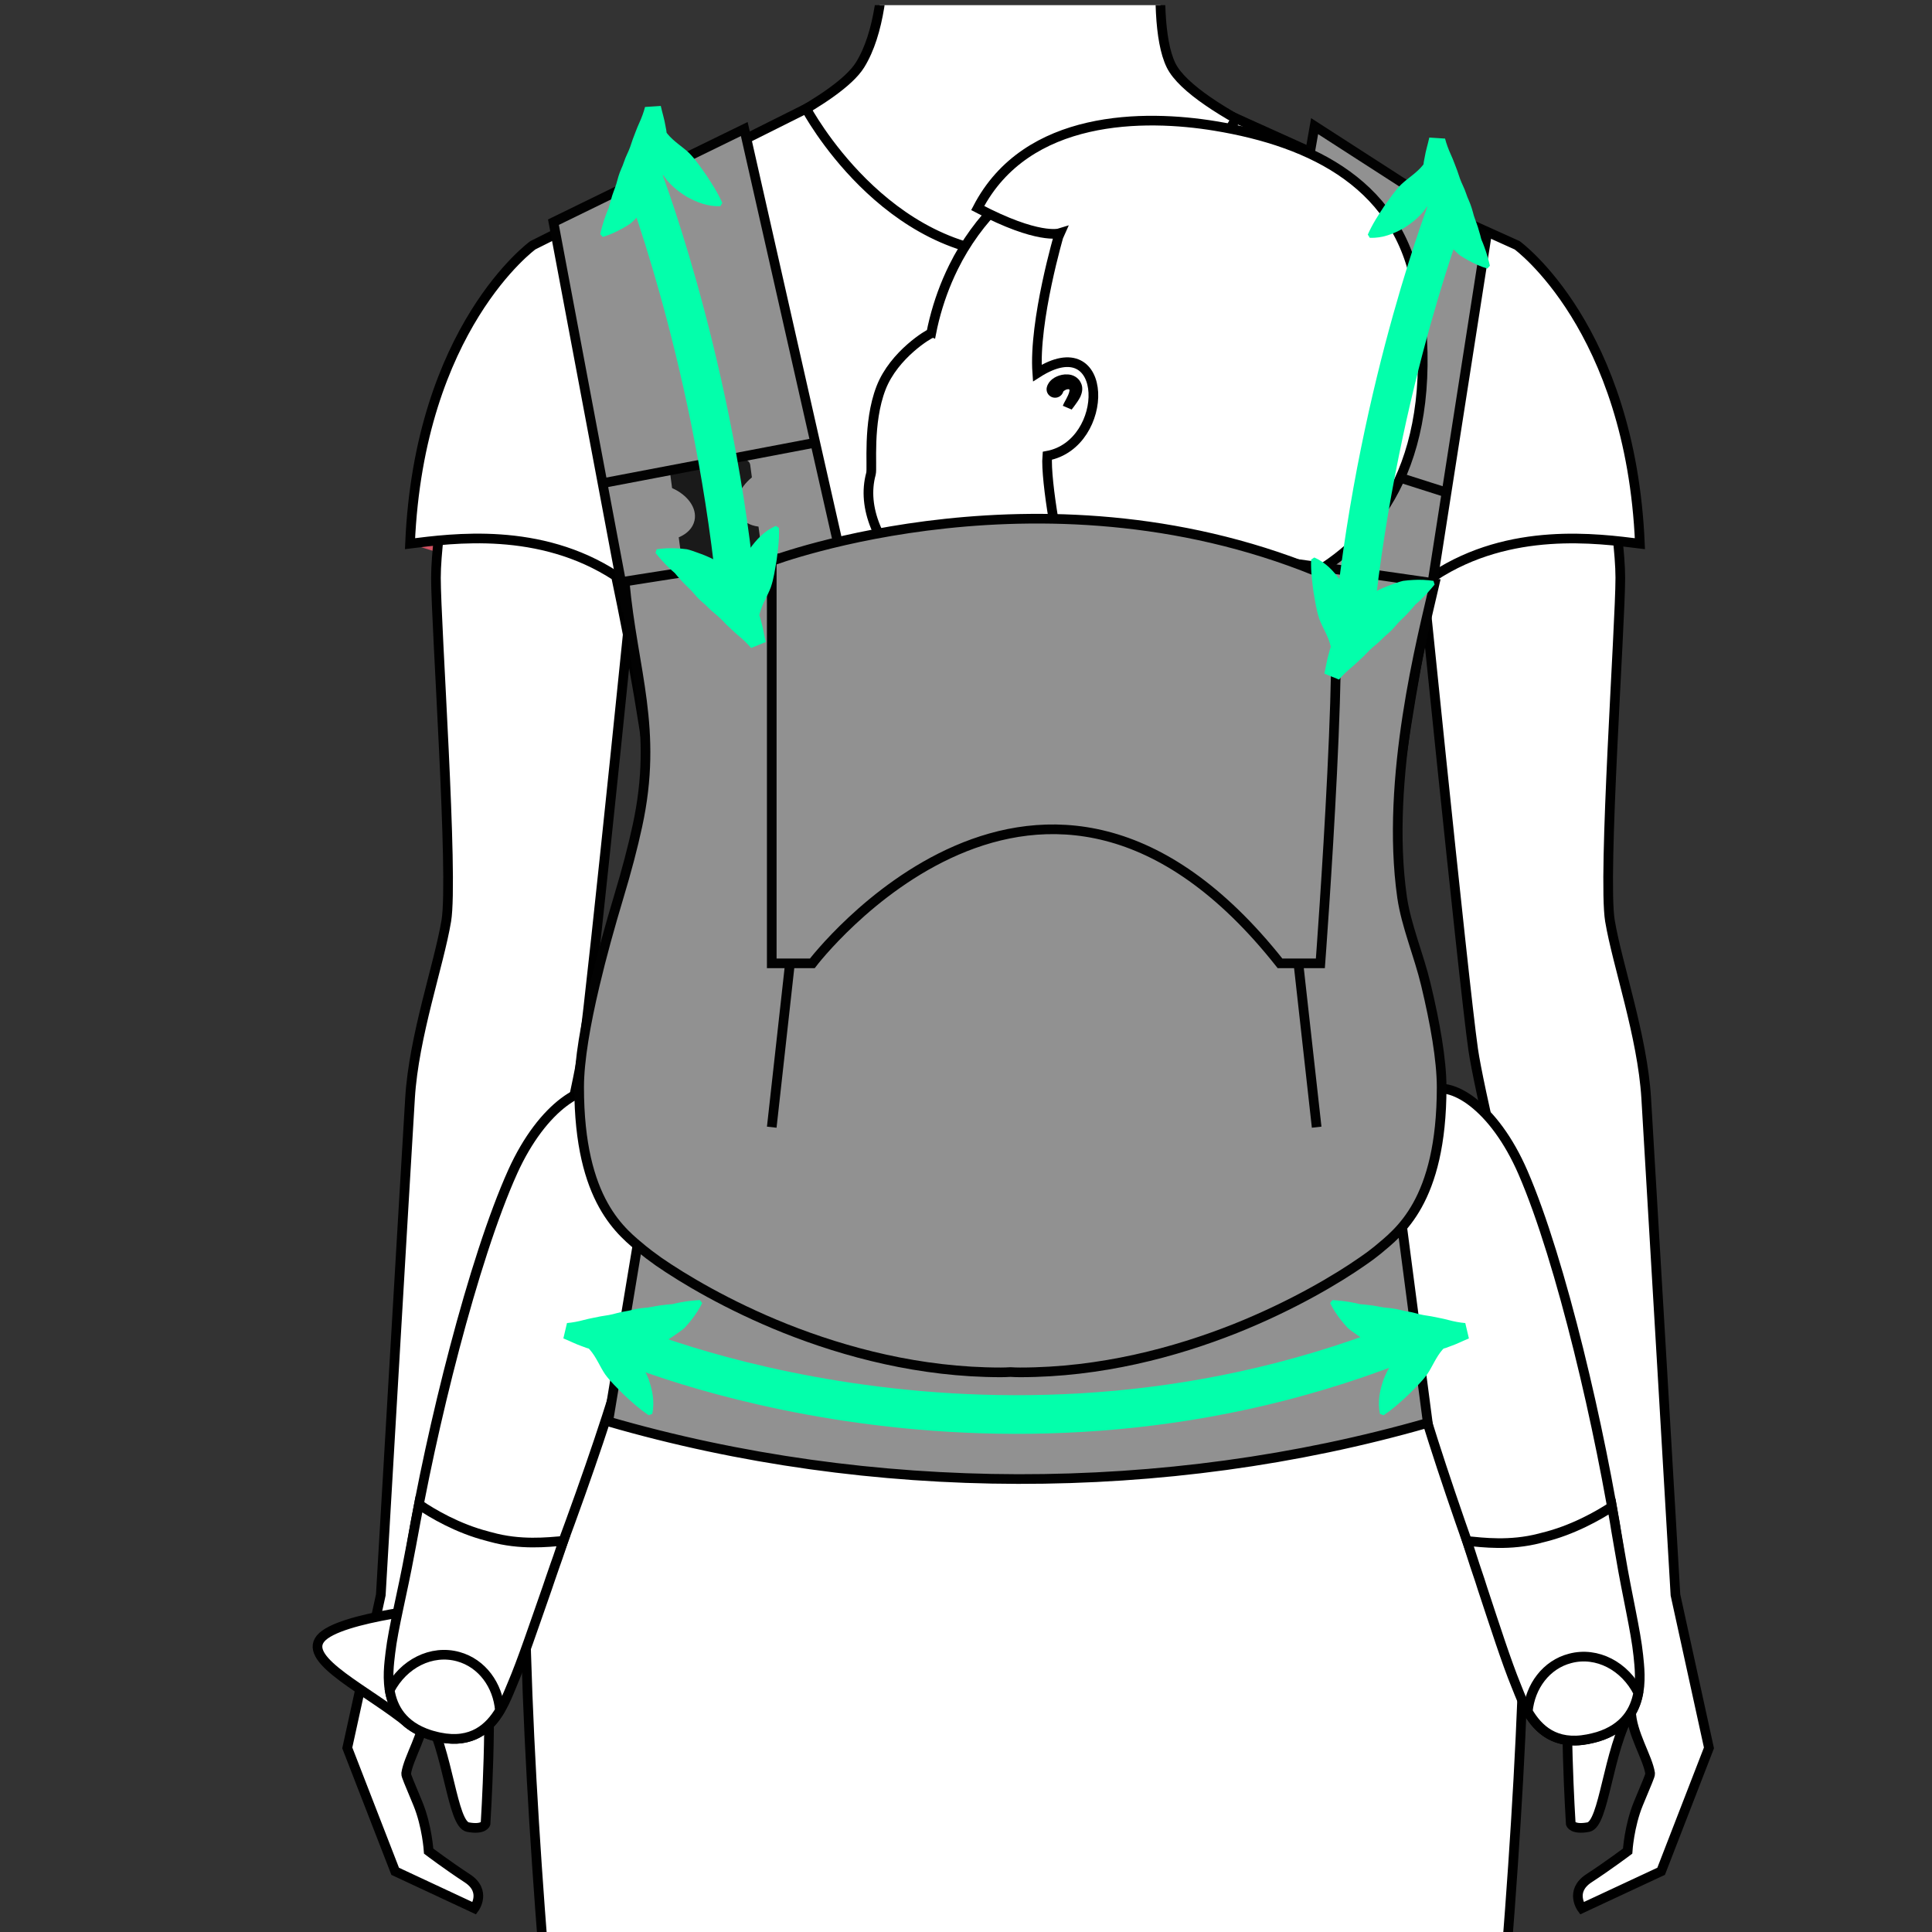
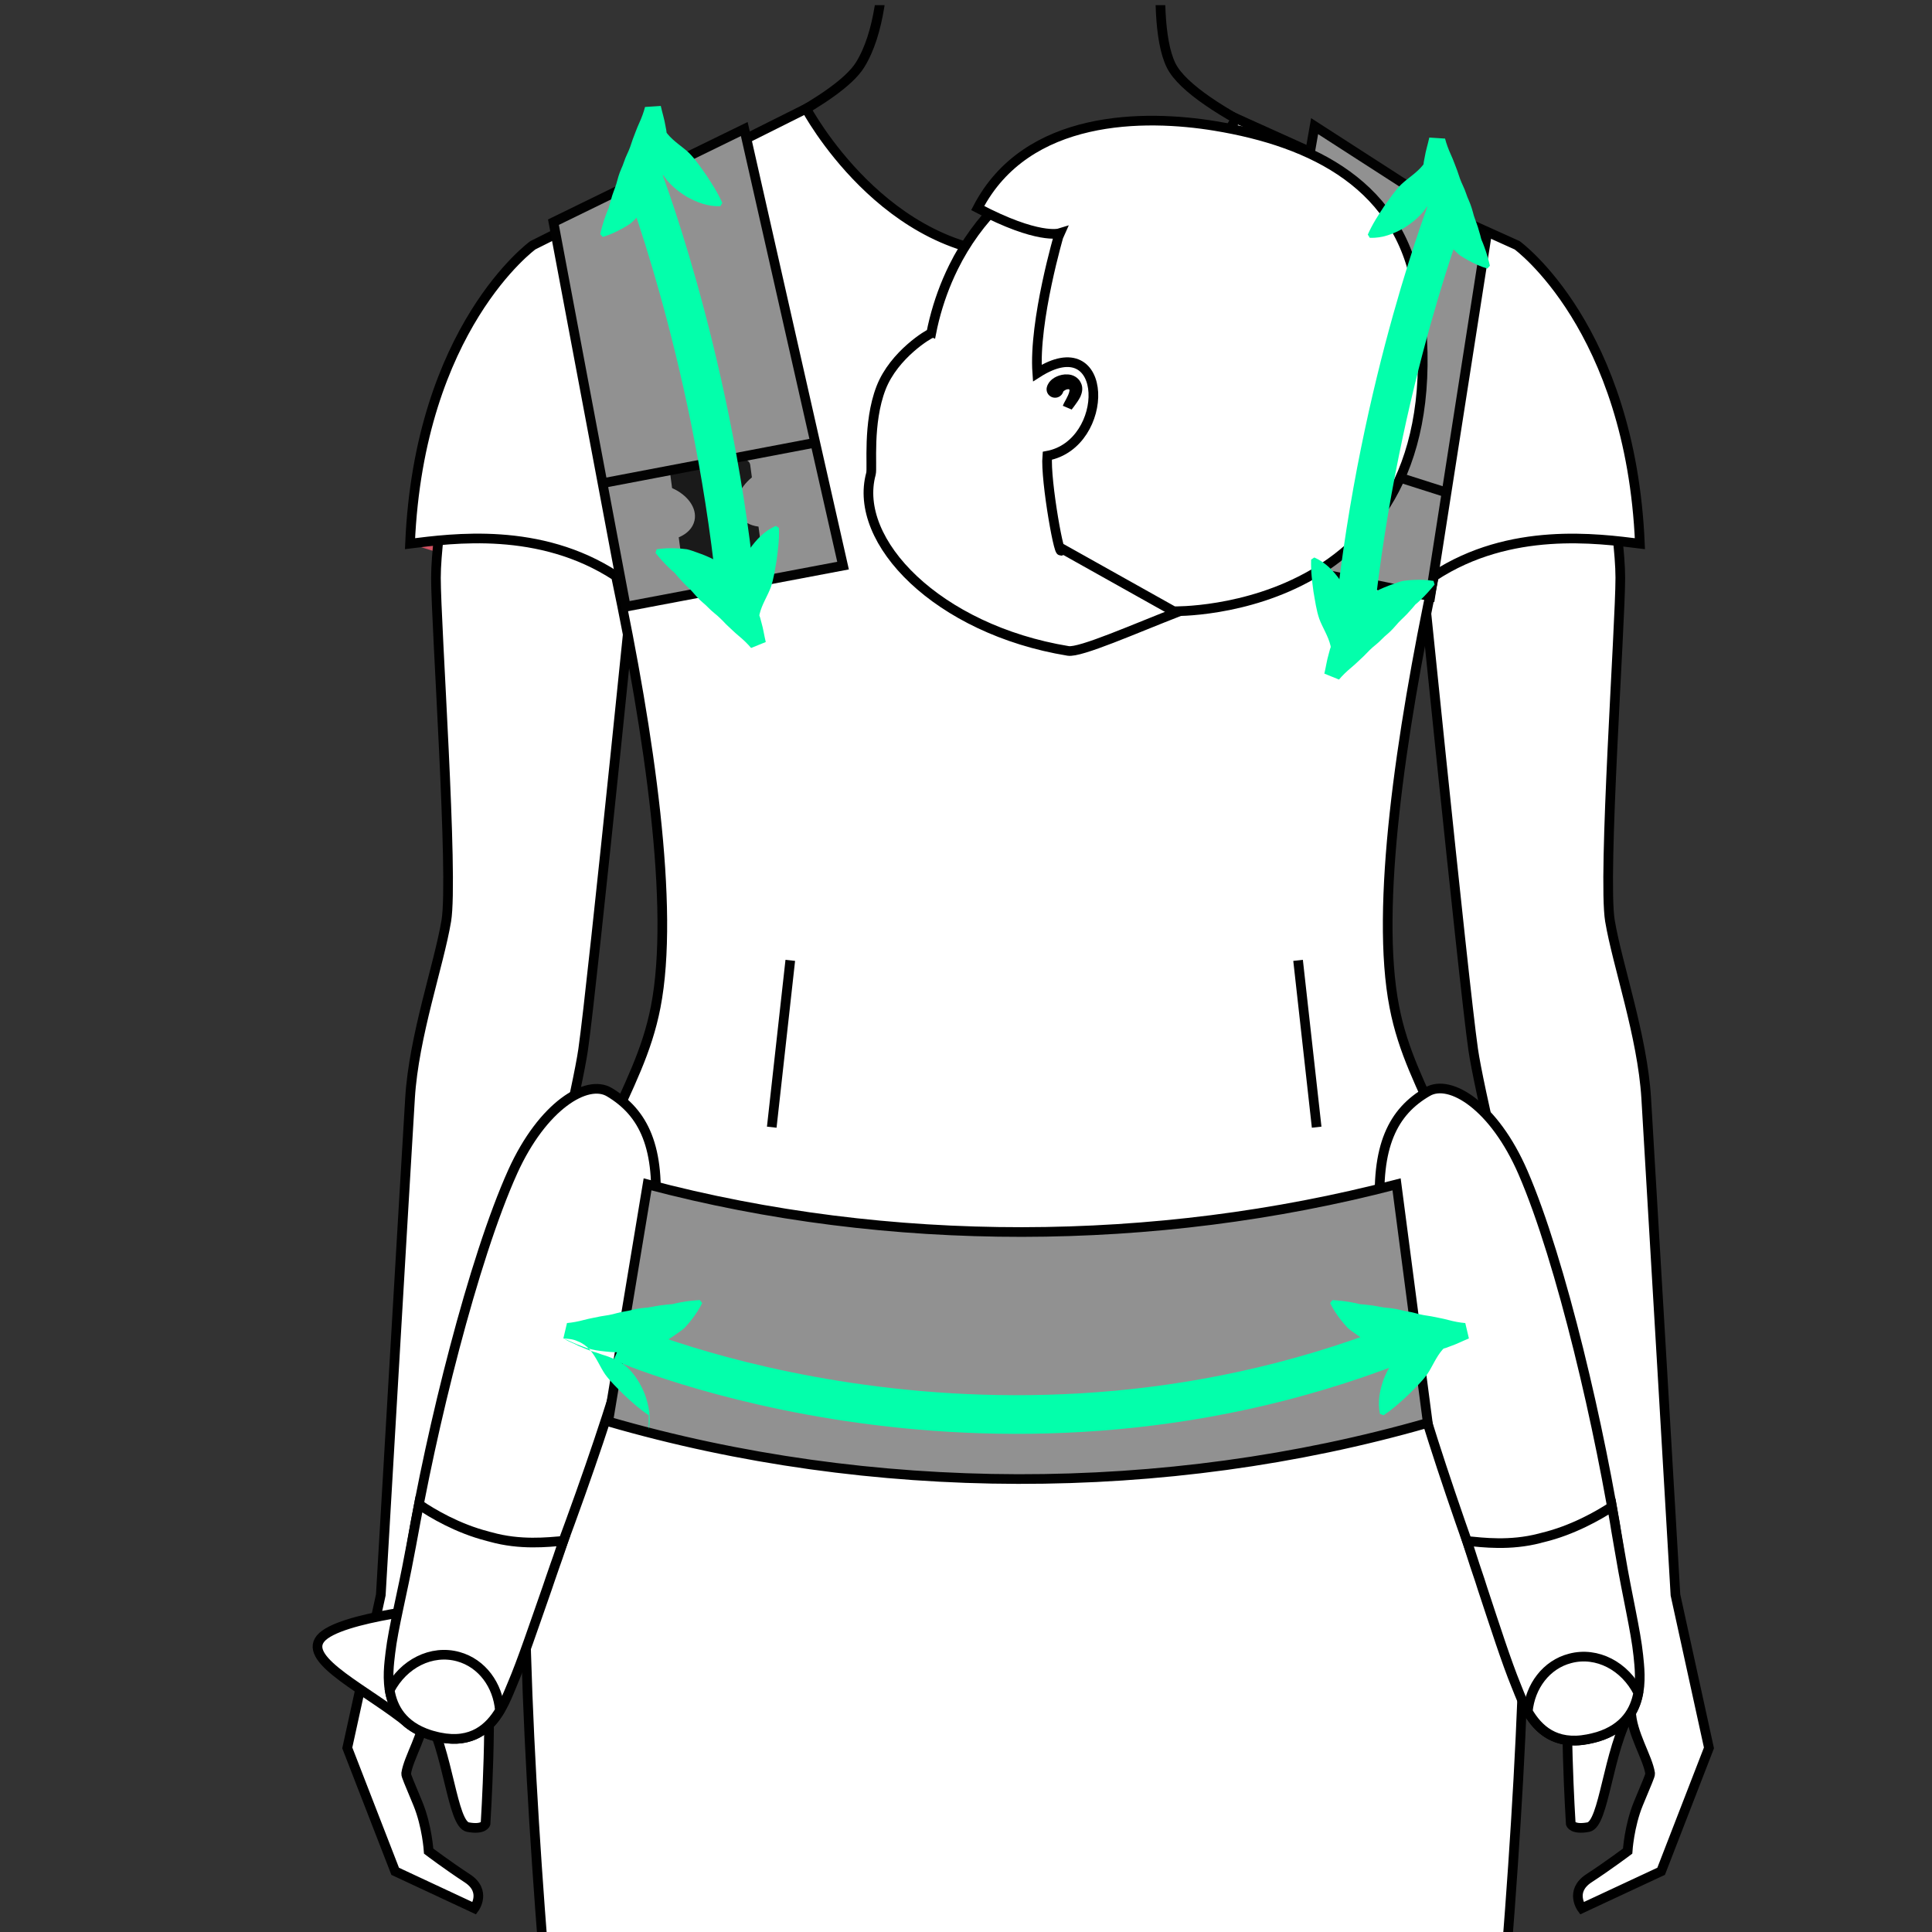
<svg xmlns="http://www.w3.org/2000/svg" xmlns:xlink="http://www.w3.org/1999/xlink" version="1.1" id="Livello_1" x="0px" y="0px" width="100px" height="100px" viewBox="0 0 100 100" enable-background="new 0 0 100 100" xml:space="preserve">
  <rect x="0" y="0" width="100" height="100" fill="#333333" stroke="none" />
  <g>
    <defs>
      <rect id="SVGID_1_" x="-0.082" y="0.267" width="100" height="100" />
    </defs>
    <clipPath id="SVGID_2_">
      <use xlink:href="#SVGID_1_" overflow="visible" />
    </clipPath>
    <g clip-path="url(#SVGID_2_)">
      <path fill="#D15262" d="M21.225,28.141c0,0,7.895,2.596,11.774,2.657S27.949,26.227,21.225,28.141" />
      <path fill="#FFFFFF" d="M71.393,141.104c-0.218-3.088-1.285-8.912-1.275-11.963c0.006-4.988,3.708-19.428,3.708-19.428    l-20.009-0.031c0,0,2.406,17.729,2.627,23.909c0.039,1.188-0.414,4.989-0.693,7.96c-1.277,13.287,3.262,51.375,2.134,58.245    c-0.129,0.789-0.276,2.021-0.45,3.372c0.104,1.355,0.33,2.868,0.807,3.875c1.076,2.281,6.684,2.051,7.99,0.091    c0.687-1.032,0.888-3.2,0.928-5.022c-0.211-1.196-0.409-2.188-0.514-2.707C65.996,196.148,72.283,153.646,71.393,141.104" />
      <path fill="none" stroke="#000000" stroke-width="0.5" stroke-miterlimit="10" d="M71.393,141.104    c-0.218-3.088-1.285-8.912-1.275-11.963c0.006-4.988,3.708-19.428,3.708-19.428l-20.009-0.031c0,0,2.406,17.729,2.627,23.909    c0.039,1.188-0.414,4.989-0.693,7.96c-1.277,13.287,3.262,51.375,2.134,58.245c-0.129,0.789-0.276,2.021-0.45,3.372    c0.104,1.355,0.33,2.868,0.807,3.875c1.076,2.281,6.684,2.051,7.99,0.091c0.687-1.032,0.888-3.2,0.928-5.022    c-0.211-1.196-0.409-2.188-0.514-2.707C65.996,196.148,72.283,153.646,71.393,141.104z" />
      <path fill="#FFFFFF" d="M34.713,141.104c0.219-3.088,1.282-8.912,1.28-11.963c-0.008-4.988-3.713-19.428-3.713-19.428    l20.011-0.031c0,0-2.408,17.729-2.63,23.909c-0.041,1.188,0.411,4.989,0.696,7.96c1.271,13.287-3.262,51.375-2.134,58.245    c0.133,0.789,0.277,2.021,0.453,3.372c-0.107,1.355-0.332,2.868-0.808,3.875c-1.079,2.281-6.682,2.051-7.99,0.091    c-0.69-1.032-0.891-3.2-0.929-5.022c0.212-1.196,0.409-2.188,0.512-2.707C40.108,196.148,33.822,153.646,34.713,141.104" />
      <path fill="none" stroke="#000000" stroke-width="0.5" stroke-miterlimit="10" d="M34.713,141.104    c0.219-3.088,1.282-8.912,1.28-11.963c-0.008-4.988-3.713-19.428-3.713-19.428l20.011-0.031c0,0-2.408,17.729-2.63,23.909    c-0.041,1.188,0.411,4.989,0.696,7.96c1.271,13.287-3.262,51.375-2.134,58.245c0.133,0.789,0.277,2.021,0.453,3.372    c-0.107,1.355-0.332,2.868-0.808,3.875c-1.079,2.281-6.682,2.051-7.99,0.091c-0.69-1.032-0.891-3.2-0.929-5.022    c0.212-1.196,0.409-2.188,0.512-2.707C40.108,196.148,33.822,153.646,34.713,141.104z" />
-       <path fill="#FFFFFF" d="M60.616,3.384c-1.271-2.585,0.013-10.389,0.013-10.389h-15.15c0,0,1.054,7.111-0.961,10.362    c-1.141,1.838-6.438,4.138-6.438,4.138L54.499,27.68L69.593,8.793C69.589,8.793,61.79,5.768,60.616,3.384" />
      <path fill="none" stroke="#000000" stroke-width="0.5" stroke-miterlimit="10" d="M60.616,3.384    c-1.271-2.585,0.013-10.389,0.013-10.389h-15.15c0,0,1.054,7.111-0.961,10.362c-1.141,1.838-6.438,4.138-6.438,4.138L54.499,27.68    L69.593,8.793C69.589,8.793,61.79,5.768,60.616,3.384z" />
      <path fill="#FFFFFF" d="M63.729-46.476c0,3.595-4.776,6.507-10.676,6.507c-5.897,0-10.676-2.912-10.676-6.507    c0-4.05,4.781-6.508,10.676-6.508C58.949-52.983,63.729-50.917,63.729-46.476" />
      <path fill="none" stroke="#000000" stroke-width="0.5" stroke-miterlimit="10" d="M63.729-46.476    c0,3.595-4.776,6.507-10.676,6.507c-5.897,0-10.676-2.912-10.676-6.507c0-4.05,4.781-6.508,10.676-6.508    C58.949-52.983,63.729-50.917,63.729-46.476z" />
      <path fill="#FFFFFF" d="M53.089-49.728c-0.01,0-0.021,0.001-0.039,0.001c-0.011,0-0.021-0.001-0.034-0.001    c-11.716,0-22.5,7.191-19.168,27.026C36.72-5.587,45.114-5.551,52.17-5.551c0.297,0,0.592-0.003,0.878-0.008    c0.296,0.005,0.587,0.008,0.882,0.008c7.055,0,15.455-0.036,18.32-17.151C75.59-42.537,64.807-49.728,53.089-49.728" />
      <path fill="none" stroke="#000000" stroke-width="0.5" stroke-miterlimit="10" d="M53.089-49.728c-0.01,0-0.021,0.001-0.039,0.001    c-0.011,0-0.021-0.001-0.034-0.001c-11.716,0-22.5,7.191-19.168,27.026C36.72-5.587,45.114-5.551,52.17-5.551    c0.297,0,0.592-0.003,0.878-0.008c0.296,0.005,0.587,0.008,0.882,0.008c7.055,0,15.455-0.036,18.32-17.151    C75.59-42.537,64.807-49.728,53.089-49.728z" />
      <path fill="#FFFFFF" d="M41.597-16.016c0.772,2.395,1,4.188-0.563,4.691c-1.563,0.505-3.875-0.667-5.094-2.868    c-1.781-3.216-0.892-5.552,0.669-6.054C38.175-20.751,40.827-18.412,41.597-16.016" />
      <path fill="none" stroke="#000000" stroke-width="0.5" stroke-miterlimit="10" d="M41.597-16.016c0.772,2.395,1,4.188-0.563,4.691    c-1.563,0.505-3.875-0.667-5.094-2.868c-1.781-3.216-0.892-5.552,0.669-6.054C38.175-20.751,40.827-18.412,41.597-16.016z" />
      <path fill="#FFFFFF" d="M64.646-16.016c-0.771,2.395-0.996,4.188,0.567,4.691c1.56,0.505,3.871-0.667,5.091-2.868    c1.782-3.216,0.889-5.552-0.673-6.054C68.07-20.751,65.424-18.412,64.646-16.016" />
      <path fill="none" stroke="#000000" stroke-width="0.5" stroke-miterlimit="10" d="M64.646-16.016    c-0.771,2.395-0.996,4.188,0.567,4.691c1.56,0.505,3.871-0.667,5.091-2.868c1.782-3.216,0.889-5.552-0.673-6.054    C68.07-20.751,65.424-18.412,64.646-16.016z" />
      <path fill="#FFFFFF" d="M68.964-28.846C68.52-42.555,53.662-42.804,53.053-42.809c-0.605,0.005-15.465,0.253-15.915,13.962    c-0.164,5.025,0.057,15.442,2.296,19.989c1.692,3.431,7.578,8.156,13.24,8.301c0.129,0.006,0.251,0.004,0.379,0.004    c0.125,0,0.25,0.002,0.377-0.004c5.666-0.145,11.549-4.87,13.24-8.301C68.914-13.404,69.129-23.821,68.964-28.846" />
      <path fill="none" stroke="#000000" stroke-width="0.5" stroke-miterlimit="10" d="M68.964-28.846    C68.52-42.555,53.662-42.804,53.053-42.809c-0.605,0.005-15.465,0.253-15.915,13.962c-0.164,5.025,0.057,15.442,2.296,19.989    c1.692,3.431,7.578,8.156,13.24,8.301c0.129,0.006,0.251,0.004,0.379,0.004c0.125,0,0.25,0.002,0.377-0.004    c5.666-0.145,11.549-4.87,13.24-8.301C68.914-13.404,69.129-23.821,68.964-28.846z" />
      <path fill="#FFFFFF" d="M44.227-43.102c0,0-3.473,1.095-6.395,4.409c-4.598,5.217-3.917,13.498-0.561,18.388    c6.868-5.459,8.242-12.912,8.276-17.486c1.643,4.601,7.402,10.007,22.707,11.148c0,0,0.758,4.134,0.574,6.535    C75.792-26.623,69.014-50.526,44.227-43.102" />
      <path fill="none" stroke="#000000" stroke-width="0.5" stroke-miterlimit="10" d="M44.227-43.102c0,0-3.473,1.095-6.395,4.409    c-4.598,5.217-3.917,13.498-0.561,18.388c6.868-5.459,8.242-12.912,8.276-17.486c1.643,4.601,7.402,10.007,22.707,11.148    c0,0,0.758,4.134,0.574,6.535C75.792-26.623,69.014-50.526,44.227-43.102z" />
      <path fill="#FFFFFF" d="M53.137-44.485c9.553,0,17.412,7.593,18.324,17.313c0.061-0.627,0.088-1.257,0.088-1.898    c0-10.608-8.238-19.207-18.412-19.207c-10.173,0-18.416,8.599-18.416,19.207c0,0.641,0.03,1.272,0.09,1.898    C35.724-36.892,43.58-44.485,53.137-44.485" />
      <path fill="none" stroke="#000000" stroke-width="0.5" stroke-miterlimit="10" d="M53.137-44.485    c9.553,0,17.412,7.593,18.324,17.313c0.061-0.627,0.088-1.257,0.088-1.898c0-10.608-8.238-19.207-18.412-19.207    c-10.173,0-18.416,8.599-18.416,19.207c0,0.641,0.03,1.272,0.09,1.898C35.724-36.892,43.58-44.485,53.137-44.485z" />
      <path fill="#FFFFFF" d="M23.635,21.799c0,0-1.071,5.661-1.071,8.107c0,2.452,0.918,15.457,0.537,17.753    c-0.384,2.294-1.68,5.957-1.877,9.171c-0.23,3.755-1.514,25.723-1.514,25.723l-1.735,7.918l2.479,6.387l4.1,1.914    c0,0,0.653-0.883-0.366-1.551c-1.02-0.666-2.001-1.408-2.001-1.408s-0.081-1.295-0.553-2.449    c-0.451-1.102-0.626-1.461-0.611-1.569c0.119-0.831,0.964-2.09,0.99-3.249c1.216,2.115,1.382,5.865,2.205,6.025    c0.822,0.152,0.913-0.176,0.913-0.176s0.395-6.264,0.025-8.308c-0.172-0.944-0.822-2.166-1.057-3.692    c-0.235-1.529,5.544-24.289,6.085-28.074c0.49-3.404,2.931-27.6,2.931-27.6L23.635,21.799z" />
      <path fill="none" stroke="#000000" stroke-width="0.5" stroke-miterlimit="10" d="M23.635,21.799c0,0-1.071,5.661-1.071,8.107    c0,2.452,0.918,15.457,0.537,17.753c-0.384,2.294-1.68,5.957-1.877,9.171c-0.23,3.755-1.514,25.723-1.514,25.723l-1.735,7.918    l2.479,6.387l4.1,1.914c0,0,0.653-0.883-0.366-1.551c-1.02-0.666-2.001-1.408-2.001-1.408s-0.081-1.295-0.553-2.449    c-0.451-1.102-0.626-1.461-0.611-1.569c0.119-0.831,0.964-2.09,0.99-3.249c1.216,2.115,1.382,5.865,2.205,6.025    c0.822,0.152,0.913-0.176,0.913-0.176s0.395-6.264,0.025-8.308c-0.172-0.944-0.822-2.166-1.057-3.692    c-0.235-1.529,5.544-24.289,6.085-28.074c0.49-3.404,2.931-27.6,2.931-27.6L23.635,21.799z" />
      <path fill="#FFFFFF" d="M82.796,21.799c0,0,1.071,5.661,1.071,8.107c0,2.452-0.917,15.457-0.537,17.753    c0.385,2.294,1.678,5.957,1.877,9.171c0.229,3.755,1.514,25.723,1.514,25.723l1.734,7.918l-2.475,6.387l-4.104,1.914    c0,0-0.651-0.883,0.364-1.551c1.021-0.666,2.006-1.408,2.006-1.408s0.08-1.295,0.551-2.449c0.451-1.102,0.625-1.461,0.614-1.569    c-0.121-0.831-0.968-2.09-0.99-3.249c-1.216,2.115-1.383,5.865-2.206,6.025c-0.824,0.152-0.913-0.176-0.913-0.176    s-0.396-6.264-0.026-8.308c0.174-0.944,0.822-2.166,1.06-3.692c0.237-1.529-5.542-24.289-6.085-28.074    c-0.491-3.404-2.934-27.6-2.934-27.6L82.796,21.799z" />
      <path fill="none" stroke="#000000" stroke-width="0.5" stroke-miterlimit="10" d="M82.796,21.799c0,0,1.071,5.661,1.071,8.107    c0,2.452-0.917,15.457-0.537,17.753c0.385,2.294,1.678,5.957,1.877,9.171c0.229,3.755,1.514,25.723,1.514,25.723l1.734,7.918    l-2.475,6.387l-4.104,1.914c0,0-0.651-0.883,0.364-1.551c1.021-0.666,2.006-1.408,2.006-1.408s0.08-1.295,0.551-2.449    c0.451-1.102,0.625-1.461,0.614-1.569c-0.121-0.831-0.968-2.09-0.99-3.249c-1.216,2.115-1.383,5.865-2.206,6.025    c-0.824,0.152-0.913-0.176-0.913-0.176s-0.396-6.264-0.026-8.308c0.174-0.944,0.822-2.166,1.06-3.692    c0.237-1.529-5.542-24.289-6.085-28.074c-0.491-3.404-2.934-27.6-2.934-27.6L82.796,21.799z" />
      <path fill="#F96275" d="M27.582,12.696c0,0-5.876,4.254-6.359,15.446c2.818-0.344,9.555-1.305,13.891,4.85    C38.79,25.717,30.888,16.592,27.582,12.696" />
      <path fill="#FFFFFF" d="M84.881,28.141c-0.48-11.191-6.355-15.446-6.355-15.446L63.975,6.127c0,0-3.67,7.18-10.922,7.06    c-7.252,0.12-11.327-7.563-11.327-7.563l-14.144,7.07c0,0-5.879,4.255-6.359,15.446c2.184-0.269,6.713-0.903,10.661,1.681    c1.708,8.117,3.057,17.146,2.056,22.291c-0.908,4.679-3.743,6.863-6.04,17.914c-2.569,12.379,2.361,52.629,2.361,52.629H53.05    h22.793c0,0,4.931-40.25,2.365-52.629c-2.296-11.051-5.136-13.235-6.038-17.914c-1.003-5.142,0.346-14.168,2.053-22.286    C78.167,27.239,82.7,27.873,84.881,28.141" />
      <path fill="none" stroke="#000000" stroke-width="0.5" stroke-miterlimit="10" d="M84.881,28.141    c-0.48-11.191-6.355-15.446-6.355-15.446L63.975,6.127c0,0-3.67,7.18-10.922,7.06c-7.252,0.12-11.327-7.563-11.327-7.563    l-14.144,7.07c0,0-5.879,4.255-6.359,15.446c2.184-0.269,6.713-0.903,10.661,1.681c1.708,8.117,3.057,17.146,2.056,22.291    c-0.908,4.679-3.743,6.863-6.04,17.914c-2.569,12.379,2.361,52.629,2.361,52.629H53.05h22.793c0,0,4.931-40.25,2.365-52.629    c-2.296-11.051-5.136-13.235-6.038-17.914c-1.003-5.142,0.346-14.168,2.053-22.286C78.167,27.239,82.7,27.873,84.881,28.141z" />
      <path fill="#FFFFFF" d="M28.961,80.297c-1.936,4.85-4.491,9.085-7.092,8.217c-1.866-0.621-1.061-5.617-0.575-8.5    c1.016-6.021,3.2-14.836,5.248-19.373c1.542-3.408,3.844-4.808,5.001-4.109C35.084,58.648,35.119,63.712,28.961,80.297" />
      <path fill="none" stroke="#000000" stroke-width="0.5" stroke-miterlimit="10" d="M28.961,80.297    c-1.936,4.85-4.491,9.085-7.092,8.217c-1.866-0.621-1.061-5.617-0.575-8.5c1.016-6.021,3.2-14.836,5.248-19.373    c1.542-3.408,3.844-4.808,5.001-4.109C35.084,58.648,35.119,63.712,28.961,80.297z" />
      <path fill="#FFFFFF" d="M76.12,80.305c1.86,4.879,4.353,9.15,6.966,8.323c1.876-0.59,1.146-5.604,0.703-8.494    c-0.926-6.03-2.979-14.878-4.96-19.446c-1.487-3.431-3.769-4.862-4.935-4.184C70.32,58.564,70.21,63.629,76.12,80.305" />
      <path fill="none" stroke="#000000" stroke-width="0.5" stroke-miterlimit="10" d="M76.12,80.305    c1.86,4.879,4.353,9.15,6.966,8.323c1.876-0.59,1.146-5.604,0.703-8.494c-0.926-6.03-2.979-14.878-4.96-19.446    c-1.487-3.431-3.769-4.862-4.935-4.184C70.32,58.564,70.21,63.629,76.12,80.305z" />
      <path fill="#FFFFFF" d="M23.202,83.146c0,0-5.664,0.514-6.608,1.664c-0.942,1.144,2.467,2.69,4.596,4.442    C21.189,89.253,24.021,84.732,23.202,83.146" />
      <path fill="none" stroke="#000000" stroke-width="0.5" stroke-miterlimit="10" d="M23.202,83.146c0,0-5.664,0.514-6.608,1.664    c-0.942,1.144,2.467,2.69,4.596,4.442C21.189,89.253,24.021,84.732,23.202,83.146z" />
      <path fill="#FFFFFF" d="M29.16,79.756c0,0-0.11,0.323-0.284,0.844c-0.047,0.127-0.093,0.268-0.147,0.416    c-0.08,0.231-0.167,0.483-0.26,0.752c-0.047,0.131-0.094,0.272-0.142,0.42c-0.692,1.973-1.303,3.801-1.82,5.01    c-0.415,0.966-1.149,3.267-3.752,2.727c-0.091-0.016-0.182-0.042-0.266-0.063c-0.084-0.024-0.173-0.045-0.265-0.078    c-2.524-0.824-2.138-3.19-2.018-4.238c0.151-1.288,0.624-3.1,0.996-5.122c0.027-0.146,0.056-0.284,0.081-0.42    c0.059-0.325,0.113-0.627,0.165-0.888l0.079-0.43c0.095-0.512,0.156-0.82,0.156-0.82c0.676,0.464,2.012,1.254,3.554,1.646    c0.028,0.004,0.057,0.016,0.085,0.024c0.027,0.002,0.053,0.015,0.081,0.021C26.937,79.986,28.335,79.822,29.16,79.756" />
      <path fill="none" stroke="#000000" stroke-width="0.5" stroke-miterlimit="10" d="M29.16,79.756c0,0-0.11,0.323-0.284,0.844    c-0.047,0.127-0.093,0.268-0.147,0.416c-0.08,0.231-0.167,0.483-0.26,0.752c-0.047,0.131-0.094,0.272-0.142,0.42    c-0.692,1.973-1.303,3.801-1.82,5.01c-0.415,0.966-1.149,3.267-3.752,2.727c-0.091-0.016-0.182-0.042-0.266-0.063    c-0.084-0.024-0.173-0.045-0.265-0.078c-2.524-0.824-2.138-3.19-2.018-4.238c0.151-1.288,0.624-3.1,0.996-5.122    c0.027-0.146,0.056-0.284,0.081-0.42c0.059-0.325,0.113-0.627,0.165-0.888l0.079-0.43c0.095-0.512,0.156-0.82,0.156-0.82    c0.676,0.464,2.012,1.254,3.554,1.646c0.028,0.004,0.057,0.016,0.085,0.024c0.027,0.002,0.053,0.015,0.081,0.021    C26.937,79.986,28.335,79.822,29.16,79.756z" />
      <path fill="#FFFFFF" d="M25.875,88.533c-0.106-1.311-0.923-2.443-2.15-2.783c-1.39-0.387-2.85,0.368-3.554,1.729    c0.15,0.916,0.656,1.848,2.051,2.306c0.091,0.032,0.179,0.052,0.266,0.075c0.084,0.021,0.174,0.047,0.266,0.064    C24.437,90.271,25.337,89.434,25.875,88.533" />
      <path fill="none" stroke="#000000" stroke-width="0.5" stroke-miterlimit="10" d="M25.875,88.533    c-0.106-1.311-0.923-2.443-2.15-2.783c-1.39-0.387-2.85,0.368-3.554,1.729c0.15,0.916,0.656,1.848,2.051,2.306    c0.091,0.032,0.179,0.052,0.266,0.075c0.084,0.021,0.174,0.047,0.266,0.064C24.437,90.271,25.337,89.434,25.875,88.533z" />
      <path fill="#FFFFFF" d="M75.932,79.762c0,0,0.101,0.322,0.271,0.846c0.041,0.131,0.09,0.271,0.136,0.42    c0.077,0.229,0.163,0.486,0.254,0.756c0.041,0.136,0.087,0.273,0.134,0.42c0.656,1.982,1.246,3.82,1.746,5.04    c0.4,0.968,1.103,3.282,3.711,2.782c0.09-0.018,0.184-0.039,0.268-0.06c0.086-0.021,0.174-0.043,0.267-0.073    c2.531-0.787,2.183-3.158,2.08-4.207c-0.134-1.293-0.58-3.106-0.919-5.136c-0.025-0.144-0.051-0.286-0.074-0.424    c-0.056-0.323-0.109-0.623-0.154-0.894l-0.069-0.428c-0.087-0.511-0.144-0.822-0.144-0.822c-0.688,0.451-2.035,1.224-3.578,1.596    c-0.029,0.005-0.055,0.016-0.084,0.021c-0.025,0.004-0.055,0.018-0.082,0.023C78.148,80.023,76.748,79.839,75.932,79.762" />
      <path fill="none" stroke="#000000" stroke-width="0.5" stroke-miterlimit="10" d="M75.932,79.762c0,0,0.101,0.322,0.271,0.846    c0.041,0.131,0.09,0.271,0.136,0.42c0.077,0.229,0.163,0.486,0.254,0.756c0.041,0.136,0.087,0.273,0.134,0.42    c0.656,1.982,1.246,3.82,1.746,5.04c0.4,0.968,1.103,3.282,3.711,2.782c0.09-0.018,0.184-0.039,0.268-0.06    c0.086-0.021,0.174-0.043,0.267-0.073c2.531-0.787,2.183-3.158,2.08-4.207c-0.134-1.293-0.58-3.106-0.919-5.136    c-0.025-0.144-0.051-0.286-0.074-0.424c-0.056-0.323-0.109-0.623-0.154-0.894l-0.069-0.428c-0.087-0.511-0.144-0.822-0.144-0.822    c-0.688,0.451-2.035,1.224-3.578,1.596c-0.029,0.005-0.055,0.016-0.084,0.021c-0.025,0.004-0.055,0.018-0.082,0.023    C78.148,80.023,76.748,79.839,75.932,79.762z" />
      <path fill="#FFFFFF" d="M79.078,88.585c0.125-1.31,0.961-2.429,2.193-2.747c1.394-0.369,2.842,0.406,3.524,1.777    c-0.166,0.914-0.685,1.84-2.083,2.275c-0.094,0.025-0.182,0.049-0.268,0.071c-0.084,0.019-0.176,0.04-0.266,0.058    C80.49,90.348,79.607,89.494,79.078,88.585" />
      <path fill="none" stroke="#000000" stroke-width="0.5" stroke-miterlimit="10" d="M79.078,88.585    c0.125-1.31,0.961-2.429,2.193-2.747c1.394-0.369,2.842,0.406,3.524,1.777c-0.166,0.914-0.685,1.84-2.083,2.275    c-0.094,0.025-0.182,0.049-0.268,0.071c-0.084,0.019-0.176,0.04-0.266,0.058C80.49,90.348,79.607,89.494,79.078,88.585z" />
      <path fill="#FFFFFF" d="M55.588,25.429c0,0,0.004-0.013,0.012-0.029c0.008-0.009,0.008-0.009,0.019-0.038    c0.011-0.021,0.032-0.041,0.048-0.07c0.066-0.079,0.163-0.153,0.286-0.207c0.129-0.053,0.282-0.102,0.456-0.085    c0.089,0.007,0.183,0.029,0.267,0.08c0.048,0.024,0.076,0.051,0.12,0.097c0.021,0.033,0.044,0.053,0.068,0.109    c0.055,0.095,0.058,0.193,0.046,0.275c-0.007,0.091-0.046,0.162-0.073,0.236c-0.064,0.139-0.146,0.249-0.213,0.346    c-0.07,0.089-0.13,0.168-0.168,0.22c-0.043,0.055-0.061,0.089-0.061,0.089s0.014-0.036,0.047-0.096    c0.031-0.061,0.074-0.147,0.129-0.249c0.049-0.103,0.111-0.222,0.154-0.356c0.019-0.062,0.032-0.133,0.026-0.196    c0-0.065-0.021-0.125-0.045-0.165c-0.015-0.016-0.04-0.048-0.065-0.074c-0.019-0.006-0.043-0.031-0.07-0.034    c-0.047-0.021-0.108-0.024-0.162-0.021c-0.116,0.008-0.229,0.06-0.307,0.111c-0.074,0.05-0.121,0.107-0.138,0.14    c0,0,0,0.002-0.005,0.002c0-0.002-0.008,0.021-0.008,0.028c-0.004,0.017-0.008,0.024-0.008,0.024h-0.002    c-0.031,0.105-0.139,0.159-0.239,0.132c-0.103-0.034-0.158-0.14-0.127-0.244C55.579,25.443,55.58,25.433,55.588,25.429" />
      <path fill="#919191" stroke="#020202" stroke-width="0.5" stroke-miterlimit="10" d="M73.902,73.648    C60.3,77.553,45.08,77.52,31.482,73.574l2.035-12.271c12.503,3.313,26.258,3.264,38.77,0L73.902,73.648z" />
      <polygon fill="#919191" stroke="#020202" stroke-width="0.5" stroke-miterlimit="10" points="43.636,29.276 32.39,31.402     28.646,11.5 38.523,6.678   " />
      <polygon fill="#919191" stroke="#020202" stroke-width="0.5" stroke-miterlimit="10" points="64.15,28.808 74.033,30.865     76.939,12.262 68.044,6.529   " />
      <path fill="#FFFFFF" d="M72.691,21.72c-0.959,5.814-6.447,6.416-11.635,9.919c-2.293,0.887-5.143,2.157-5.77,2.052    c-6.758-1.11-11.166-5.669-10.205-9.17c0.086-0.316-0.186-2.613,0.522-4.443c0.675-1.743,2.523-2.829,2.595-2.82    c0.186-0.958,0.47-1.87,0.836-2.735c0.101-0.235,0.205-0.465,0.319-0.695c2.524-5.104,8.042-7.656,13.871-6.7    C70.396,8.307,73.887,14.433,72.691,21.72" />
      <path fill="none" stroke="#000000" stroke-width="0.5" stroke-miterlimit="10" d="M72.691,21.72    c-0.959,5.814-6.447,6.416-11.635,9.919c-2.293,0.887-5.143,2.157-5.77,2.052c-6.758-1.11-11.166-5.669-10.205-9.17    c0.086-0.316-0.186-2.613,0.522-4.443c0.675-1.743,2.523-2.829,2.595-2.82c0.186-0.958,0.47-1.87,0.836-2.735    c0.101-0.235,0.205-0.465,0.319-0.695c2.524-5.104,8.042-7.656,13.871-6.7C70.396,8.307,73.887,14.433,72.691,21.72z" />
      <path fill="#FFFFFF" d="M53.689,19.31c3.774-2.416,3.791,3.676,0.518,4.281c-0.113,1.259,0.693,5.718,0.738,4.796l5.804,3.251    c0,0,14.976,0.338,12.647-16.325c-0.799-5.728-5.474-7.965-10.508-8.794c-3.623-0.597-9.748-0.632-12.283,4.25    c3.125,1.649,4.229,1.306,4.229,1.306S53.493,16.606,53.689,19.31" />
      <path fill="none" stroke="#000000" stroke-width="0.5" stroke-miterlimit="10" d="M53.689,19.31    c3.774-2.416,3.791,3.676,0.518,4.281c-0.113,1.259,0.693,5.718,0.738,4.796l5.804,3.251c0,0,14.976,0.338,12.647-16.325    c-0.799-5.728-5.474-7.965-10.508-8.794c-3.623-0.597-9.748-0.632-12.283,4.25c3.125,1.649,4.229,1.306,4.229,1.306    S53.493,16.606,53.689,19.31z" />
      <path fill="none" stroke="#000000" stroke-width="0.5" stroke-miterlimit="10" d="M54.438,20.056c0,0,0.004-0.007,0.014-0.026    c0.005-0.01,0-0.01,0.018-0.034c0.012-0.022,0.029-0.045,0.047-0.073c0.063-0.079,0.16-0.155,0.287-0.21    c0.122-0.052,0.281-0.098,0.457-0.083c0.09,0.007,0.182,0.027,0.268,0.081c0.041,0.025,0.076,0.052,0.117,0.097    c0.025,0.032,0.047,0.055,0.071,0.109c0.054,0.098,0.056,0.192,0.046,0.277c-0.012,0.089-0.041,0.164-0.07,0.235    c-0.07,0.138-0.15,0.251-0.219,0.345c-0.066,0.096-0.125,0.169-0.168,0.226c-0.041,0.052-0.058,0.086-0.058,0.086    s0.013-0.037,0.043-0.099c0.032-0.058,0.078-0.144,0.132-0.246c0.051-0.102,0.115-0.224,0.153-0.353    c0.017-0.068,0.034-0.136,0.032-0.198c0-0.066-0.021-0.132-0.053-0.165c-0.002-0.019-0.039-0.048-0.066-0.074    c-0.014-0.006-0.039-0.031-0.069-0.034c-0.048-0.021-0.106-0.025-0.163-0.019c-0.115,0.006-0.22,0.055-0.299,0.108    c-0.08,0.051-0.127,0.106-0.141,0.137c0,0.004,0,0.005-0.004,0.005c0-0.004-0.008,0.021-0.008,0.027    c-0.006,0.016-0.011,0.027-0.011,0.027l0,0c-0.03,0.101-0.14,0.158-0.239,0.127c-0.104-0.032-0.158-0.138-0.125-0.242    C54.432,20.074,54.434,20.063,54.438,20.056z" />
-       <path fill="#919191" stroke="#020202" stroke-width="0.5" stroke-miterlimit="10" d="M74.619,56.281    c0,5.933-2.237,7.513-3.303,8.414c-0.174,0.144-0.449,0.354-0.824,0.611c-1.244,0.868-3.566,2.264-6.564,3.463    c-3.107,1.232-6.96,2.264-11.135,2.264c-0.164,0-0.33-0.006-0.492-0.016c-0.166,0.01-0.33,0.016-0.496,0.016    c-4.181,0-8.042-1.032-11.156-2.271c-3.006-1.201-5.32-2.603-6.56-3.461c-0.362-0.257-0.633-0.466-0.805-0.605    c-1.067-0.9-3.308-2.48-3.308-8.414c0-1.41,0.339-3.311,0.81-5.297c0.36-1.526,0.801-3.101,1.232-4.538    c0.424-1.404,0.738-2.609,0.972-3.69c1.095-5.03-0.239-8.023-0.661-12.656c0,0,14.854-2.425,19.97-2.425    c5.115,0,21.961,2.516,21.961,2.516c-0.638,2.784-2.568,10.108-1.688,16.253c0.214,1.47,0.867,2.993,1.23,4.511    C74.281,52.952,74.619,54.865,74.619,56.281" />
-       <path fill="#919191" stroke="#020202" stroke-width="0.5" stroke-miterlimit="10" d="M68.805,29.853    c1.008,0.433-0.463,20.009-0.463,20.009h-2.089c-12.345-15.61-24.207,0-24.207,0h-2.1V29.038    C39.946,29.038,54.324,23.604,68.805,29.853z" />
      <line fill="none" stroke="#020202" stroke-width="0.5" stroke-miterlimit="10" x1="40.905" y1="49.708" x2="39.946" y2="58.343" />
      <line fill="none" stroke="#020202" stroke-width="0.5" stroke-miterlimit="10" x1="67.188" y1="49.708" x2="68.15" y2="58.343" />
      <path fill="#1A1A1A" d="M39.49,28.967l-0.23-1.71c-0.459-0.058-0.835-0.271-1.022-0.63c-0.303-0.582-0.001-1.362,0.68-1.918    l-0.087-0.645c-0.022-0.167-0.174-0.281-0.34-0.26l-1.766,0.233l-1.764,0.241c-0.166,0.021-0.28,0.174-0.259,0.339l0.085,0.646    c0.804,0.356,1.301,1.032,1.162,1.673c-0.084,0.394-0.391,0.699-0.818,0.876l0.229,1.71c0.022,0.164,0.174,0.282,0.34,0.26    l1.764-0.239l1.765-0.237C39.393,29.284,39.51,29.131,39.49,28.967" />
      <line fill="none" stroke="#020202" stroke-width="0.5" stroke-miterlimit="10" x1="31.253" y1="24.997" x2="42.196" y2="22.913" />
      <line fill="none" stroke="#020202" stroke-width="0.5" stroke-miterlimit="10" x1="72.498" y1="24.737" x2="74.891" y2="25.499" />
    </g>
    <path clip-path="url(#SVGID_2_)" fill="none" stroke="#03FFAB" stroke-width="2" stroke-miterlimit="10" d="M32.161,69.48   c0,0,19.597,8.609,41.156-0.311" />
    <g clip-path="url(#SVGID_2_)">
-       <path fill="#03FFAB" d="M33.578,73.252c-0.525-0.349-0.902-0.708-1.278-1.054c-0.354-0.358-0.703-0.681-0.979-1.064    c-0.267-0.388-0.456-0.896-0.804-1.288c-0.176-0.187-0.385-0.338-0.622-0.424c-0.227-0.111-0.489-0.128-0.736-0.144l0.188-0.797    c0.28-0.023,0.593-0.083,0.884-0.162c0.295-0.079,0.578-0.123,0.86-0.185c0.282-0.04,0.56-0.085,0.829-0.164    c0.267-0.08,0.546-0.097,0.805-0.172c0.262-0.067,0.532-0.096,0.81-0.12c0.271-0.04,0.532-0.108,0.823-0.132    c0.143-0.019,0.289-0.034,0.441-0.043c0.139-0.034,0.279-0.07,0.431-0.094c0.299-0.057,0.625-0.094,0.991-0.119l0.124,0.156    c-0.153,0.308-0.345,0.604-0.565,0.88c-0.107,0.143-0.227,0.272-0.347,0.405c-0.129,0.115-0.271,0.211-0.412,0.311    c-0.283,0.201-0.581,0.397-0.895,0.55c-0.321,0.119-0.65,0.236-0.987,0.313c-0.334,0.099-0.682,0.074-1.022,0.087    c-0.341,0.013-0.68-0.024-1.015-0.065c-0.334-0.036-0.666-0.114-0.985-0.247c-0.324-0.111-0.622-0.269-0.948-0.4l0.188-0.797    c0.256,0.161,0.526,0.247,0.776,0.383c0.261,0.111,0.518,0.222,0.798,0.313c0.148,0.034,0.28,0.094,0.427,0.14    c0.147,0.045,0.298,0.09,0.438,0.152c0.292,0.111,0.564,0.262,0.798,0.453c0.455,0.396,0.761,0.923,0.979,1.466    c0.193,0.559,0.323,1.146,0.191,1.791L33.578,73.252z" />
+       <path fill="#03FFAB" d="M33.578,73.252c-0.525-0.349-0.902-0.708-1.278-1.054c-0.354-0.358-0.703-0.681-0.979-1.064    c-0.267-0.388-0.456-0.896-0.804-1.288c-0.176-0.187-0.385-0.338-0.622-0.424c-0.227-0.111-0.489-0.128-0.736-0.144l0.188-0.797    c0.28-0.023,0.593-0.083,0.884-0.162c0.295-0.079,0.578-0.123,0.86-0.185c0.282-0.04,0.56-0.085,0.829-0.164    c0.267-0.08,0.546-0.097,0.805-0.172c0.262-0.067,0.532-0.096,0.81-0.12c0.271-0.04,0.532-0.108,0.823-0.132    c0.143-0.019,0.289-0.034,0.441-0.043c0.139-0.034,0.279-0.07,0.431-0.094c0.299-0.057,0.625-0.094,0.991-0.119l0.124,0.156    c-0.153,0.308-0.345,0.604-0.565,0.88c-0.107,0.143-0.227,0.272-0.347,0.405c-0.129,0.115-0.271,0.211-0.412,0.311    c-0.283,0.201-0.581,0.397-0.895,0.55c-0.321,0.119-0.65,0.236-0.987,0.313c-0.334,0.099-0.682,0.074-1.022,0.087    c-0.341,0.013-0.68-0.024-1.015-0.065c-0.334-0.036-0.666-0.114-0.985-0.247c-0.324-0.111-0.622-0.269-0.948-0.4c0.256,0.161,0.526,0.247,0.776,0.383c0.261,0.111,0.518,0.222,0.798,0.313c0.148,0.034,0.28,0.094,0.427,0.14    c0.147,0.045,0.298,0.09,0.438,0.152c0.292,0.111,0.564,0.262,0.798,0.453c0.455,0.396,0.761,0.923,0.979,1.466    c0.193,0.559,0.323,1.146,0.191,1.791L33.578,73.252z" />
    </g>
    <g clip-path="url(#SVGID_2_)">
      <path fill="#03FFAB" d="M71.425,73.182c-0.132-0.646-0.002-1.232,0.191-1.791c0.219-0.543,0.524-1.07,0.979-1.466    c0.233-0.192,0.506-0.342,0.798-0.453c0.139-0.063,0.291-0.107,0.438-0.153c0.146-0.045,0.279-0.104,0.427-0.139    c0.28-0.092,0.537-0.201,0.799-0.314c0.25-0.135,0.52-0.221,0.776-0.382l0.188,0.798c-0.325,0.131-0.623,0.288-0.947,0.398    c-0.319,0.134-0.651,0.212-0.985,0.248c-0.335,0.041-0.674,0.078-1.015,0.064c-0.341-0.012-0.688,0.013-1.022-0.086    c-0.338-0.078-0.666-0.193-0.987-0.314c-0.313-0.151-0.612-0.348-0.895-0.549c-0.142-0.1-0.283-0.195-0.412-0.311    c-0.121-0.133-0.24-0.263-0.348-0.405c-0.22-0.276-0.412-0.573-0.564-0.88l0.123-0.156c0.365,0.025,0.692,0.063,0.991,0.119    c0.152,0.023,0.292,0.06,0.431,0.094c0.152,0.008,0.299,0.025,0.441,0.043c0.29,0.023,0.552,0.092,0.822,0.132    c0.277,0.024,0.548,0.052,0.81,0.12c0.26,0.075,0.538,0.092,0.806,0.172c0.27,0.08,0.547,0.124,0.829,0.164    c0.282,0.061,0.565,0.105,0.86,0.185c0.291,0.079,0.604,0.139,0.884,0.161l0.188,0.798c-0.247,0.017-0.509,0.032-0.735,0.144    c-0.237,0.086-0.446,0.236-0.622,0.424c-0.348,0.393-0.537,0.9-0.804,1.288c-0.276,0.384-0.625,0.706-0.979,1.064    c-0.376,0.345-0.752,0.705-1.277,1.054L71.425,73.182z" />
    </g>
    <g clip-path="url(#SVGID_2_)">
      <path fill="none" stroke="#03FFAB" stroke-width="2" stroke-miterlimit="10" d="M33.115,8.75c0,0,3.67,9.277,4.965,21.576" />
      <g>
        <path fill="#03FFAB" d="M40.32,27.328c0.02,0.63-0.057,1.146-0.12,1.652c-0.087,0.496-0.148,0.968-0.302,1.415     c-0.162,0.442-0.466,0.89-0.585,1.401c-0.051,0.252-0.053,0.509,0.014,0.752c0.041,0.249,0.179,0.472,0.31,0.683l-0.76,0.308     c-0.181-0.216-0.41-0.436-0.644-0.628c-0.234-0.195-0.436-0.4-0.648-0.595c-0.195-0.207-0.393-0.407-0.613-0.581     c-0.221-0.172-0.396-0.39-0.607-0.557c-0.206-0.175-0.385-0.379-0.566-0.591c-0.188-0.198-0.396-0.372-0.583-0.595     c-0.098-0.105-0.195-0.215-0.291-0.334c-0.107-0.094-0.219-0.187-0.325-0.297c-0.22-0.21-0.438-0.456-0.671-0.739l0.057-0.191     c0.339-0.053,0.691-0.068,1.044-0.048c0.179,0.005,0.354,0.027,0.531,0.048c0.169,0.039,0.329,0.099,0.492,0.157     c0.327,0.114,0.66,0.244,0.966,0.412c0.284,0.193,0.569,0.393,0.827,0.624c0.274,0.216,0.456,0.513,0.663,0.784     c0.208,0.271,0.374,0.568,0.533,0.866c0.165,0.293,0.293,0.609,0.369,0.947c0.097,0.328,0.141,0.663,0.223,1.004l-0.76,0.308     c-0.017-0.302-0.103-0.572-0.137-0.854c-0.06-0.278-0.118-0.551-0.207-0.833c-0.057-0.141-0.085-0.283-0.133-0.429     s-0.1-0.295-0.128-0.445c-0.079-0.302-0.114-0.611-0.093-0.913c0.06-0.6,0.313-1.154,0.629-1.647     c0.344-0.48,0.747-0.926,1.35-1.192L40.32,27.328z" />
      </g>
      <g>
        <path fill="#03FFAB" d="M37.284,10.674c-0.658,0.022-1.215-0.204-1.733-0.487c-0.5-0.307-0.968-0.696-1.282-1.21     c-0.15-0.262-0.253-0.556-0.314-0.862c-0.039-0.147-0.058-0.305-0.078-0.457c-0.02-0.152-0.057-0.292-0.066-0.444     c-0.043-0.292-0.109-0.563-0.176-0.84c-0.092-0.27-0.132-0.549-0.248-0.829l0.817-0.052c0.075,0.343,0.181,0.663,0.236,1.001     c0.078,0.337,0.1,0.677,0.079,1.013c-0.015,0.337-0.035,0.677-0.105,1.012c-0.069,0.334-0.103,0.68-0.256,0.994     c-0.133,0.32-0.303,0.624-0.474,0.921c-0.203,0.284-0.446,0.545-0.691,0.791c-0.123,0.123-0.241,0.247-0.375,0.355     c-0.151,0.097-0.299,0.192-0.458,0.274c-0.309,0.171-0.633,0.311-0.961,0.411l-0.134-0.148c0.086-0.356,0.177-0.672,0.283-0.957     c0.048-0.146,0.108-0.278,0.164-0.409c0.034-0.149,0.075-0.29,0.117-0.428c0.072-0.283,0.183-0.529,0.267-0.789     c0.071-0.27,0.144-0.532,0.253-0.779c0.118-0.243,0.181-0.515,0.305-0.765c0.123-0.252,0.214-0.519,0.3-0.79     c0.107-0.268,0.198-0.54,0.326-0.818c0.126-0.274,0.237-0.572,0.307-0.845l0.817-0.053c-0.025,0.247-0.053,0.507,0.019,0.75     c0.046,0.248,0.16,0.479,0.315,0.684c0.329,0.408,0.797,0.68,1.136,1.008c0.332,0.336,0.592,0.734,0.886,1.144     c0.278,0.428,0.57,0.859,0.826,1.435L37.284,10.674z" />
      </g>
    </g>
    <g clip-path="url(#SVGID_2_)">
      <path fill="none" stroke="#03FFAB" stroke-width="2" stroke-miterlimit="10" d="M75.066,10.389c0,0-3.67,9.277-4.965,21.576" />
      <g>
        <path fill="#03FFAB" d="M68.028,28.855c0.603,0.266,1.006,0.711,1.35,1.192c0.316,0.493,0.569,1.047,0.629,1.647     c0.021,0.301-0.015,0.61-0.093,0.913c-0.029,0.15-0.08,0.299-0.128,0.445s-0.076,0.288-0.134,0.429     c-0.088,0.282-0.146,0.555-0.206,0.833c-0.034,0.282-0.12,0.552-0.138,0.854l-0.759-0.308c0.081-0.341,0.126-0.676,0.223-1.004     c0.077-0.338,0.204-0.653,0.369-0.947c0.159-0.297,0.325-0.595,0.534-0.866c0.207-0.271,0.388-0.568,0.662-0.784     c0.258-0.23,0.543-0.431,0.827-0.624c0.306-0.167,0.638-0.298,0.966-0.412c0.164-0.058,0.324-0.118,0.492-0.157     c0.178-0.021,0.353-0.043,0.531-0.048c0.353-0.02,0.705-0.004,1.044,0.048l0.057,0.191c-0.232,0.283-0.452,0.529-0.671,0.739     c-0.107,0.11-0.218,0.204-0.326,0.297c-0.095,0.119-0.193,0.229-0.29,0.334c-0.188,0.223-0.395,0.397-0.583,0.595     c-0.182,0.212-0.361,0.417-0.566,0.591c-0.213,0.167-0.387,0.385-0.607,0.557c-0.221,0.173-0.418,0.374-0.613,0.581     c-0.213,0.195-0.414,0.4-0.648,0.595c-0.233,0.192-0.463,0.412-0.644,0.628l-0.759-0.308c0.129-0.211,0.268-0.434,0.309-0.683     c0.066-0.243,0.064-0.5,0.014-0.752c-0.119-0.511-0.424-0.958-0.585-1.401c-0.153-0.447-0.214-0.919-0.302-1.415     c-0.064-0.506-0.14-1.021-0.12-1.652L68.028,28.855z" />
      </g>
      <g>
        <path fill="#03FFAB" d="M70.797,12.141c0.256-0.576,0.549-1.007,0.826-1.435c0.295-0.409,0.555-0.807,0.887-1.144     c0.338-0.328,0.807-0.6,1.135-1.008c0.156-0.205,0.27-0.436,0.315-0.684c0.071-0.242,0.044-0.503,0.019-0.75l0.817,0.053     c0.069,0.272,0.181,0.571,0.307,0.845c0.128,0.278,0.219,0.55,0.325,0.818c0.087,0.271,0.178,0.538,0.301,0.79     c0.124,0.25,0.187,0.522,0.305,0.765c0.109,0.247,0.183,0.509,0.254,0.779c0.084,0.26,0.194,0.506,0.266,0.789     c0.043,0.138,0.083,0.279,0.117,0.428c0.057,0.131,0.115,0.263,0.164,0.409c0.105,0.285,0.196,0.601,0.283,0.957l-0.135,0.148     c-0.328-0.1-0.652-0.24-0.961-0.411c-0.159-0.082-0.307-0.178-0.458-0.274c-0.134-0.108-0.253-0.232-0.375-0.355     c-0.245-0.245-0.488-0.507-0.69-0.791c-0.172-0.297-0.342-0.601-0.475-0.921c-0.152-0.313-0.188-0.66-0.256-0.994     c-0.07-0.334-0.09-0.674-0.105-1.012c-0.02-0.336,0.002-0.676,0.08-1.013c0.055-0.338,0.16-0.658,0.235-1.001l0.817,0.052     c-0.115,0.28-0.156,0.56-0.248,0.829c-0.066,0.276-0.133,0.548-0.176,0.84c-0.01,0.152-0.046,0.292-0.066,0.444     c-0.02,0.152-0.039,0.309-0.077,0.457c-0.062,0.307-0.163,0.6-0.313,0.862c-0.314,0.515-0.783,0.904-1.283,1.21     c-0.518,0.284-1.074,0.51-1.732,0.487L70.797,12.141z" />
      </g>
    </g>
  </g>
</svg>